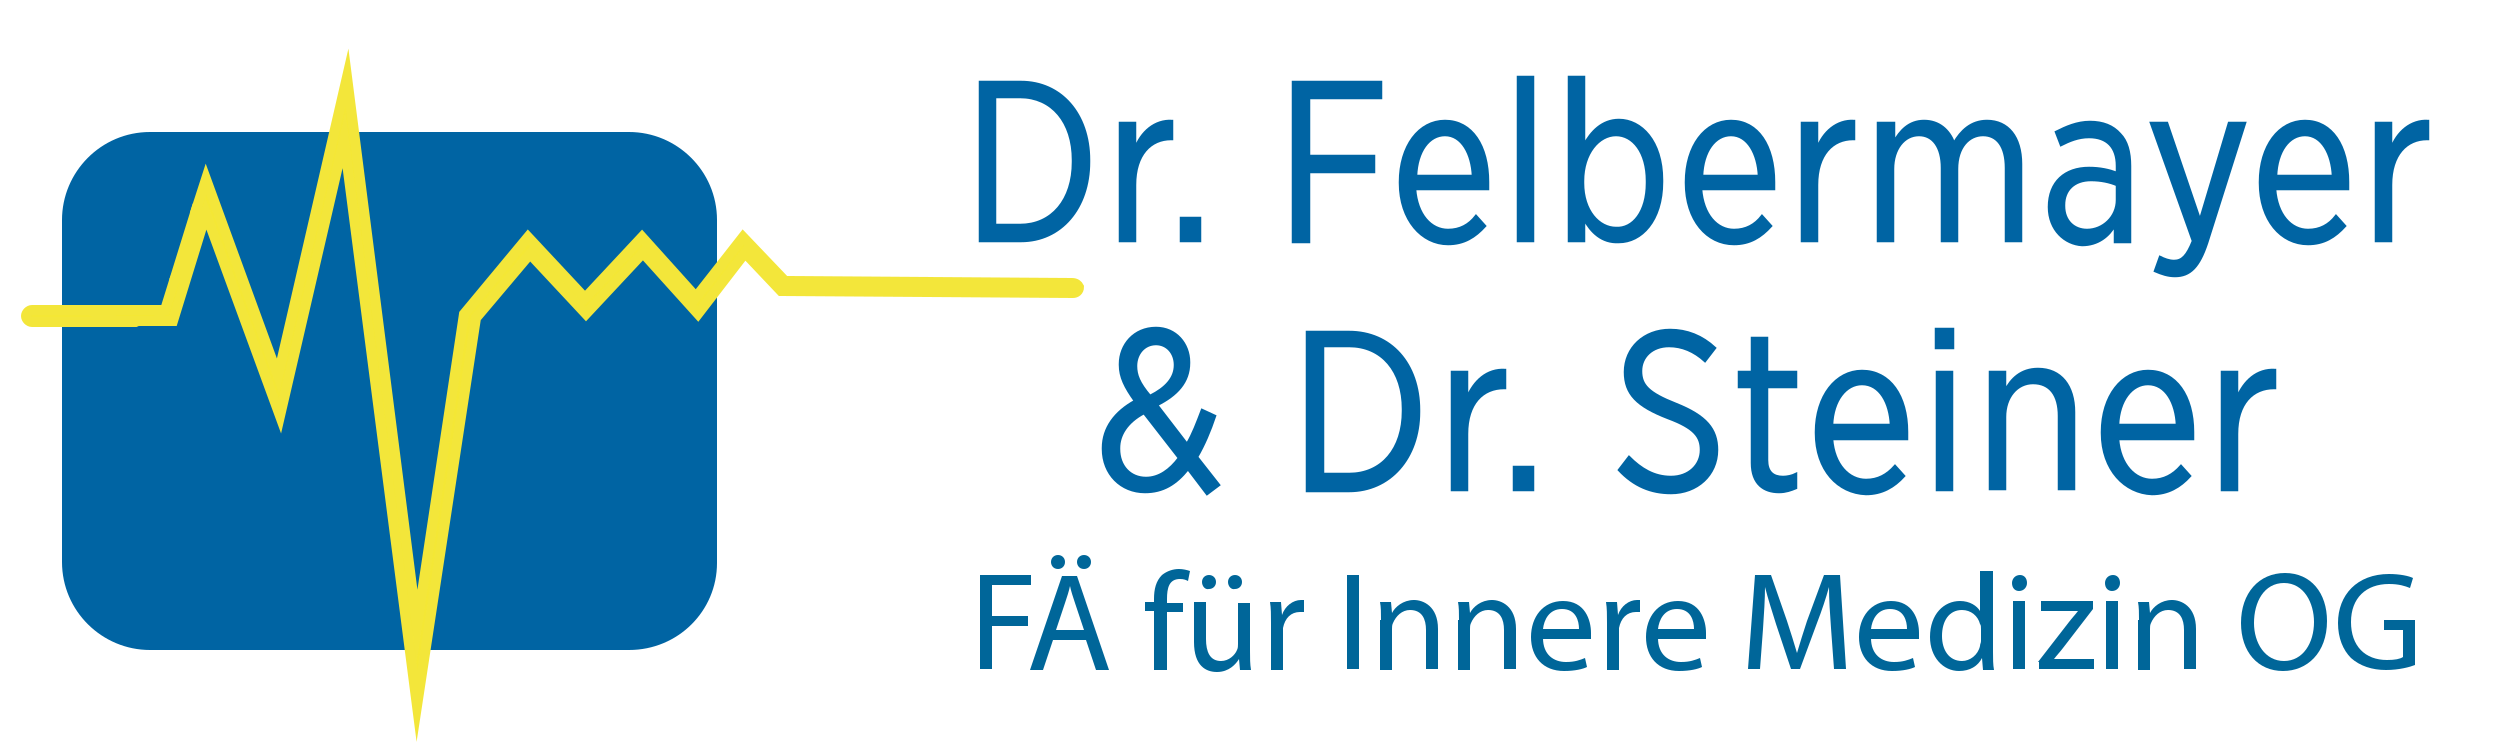
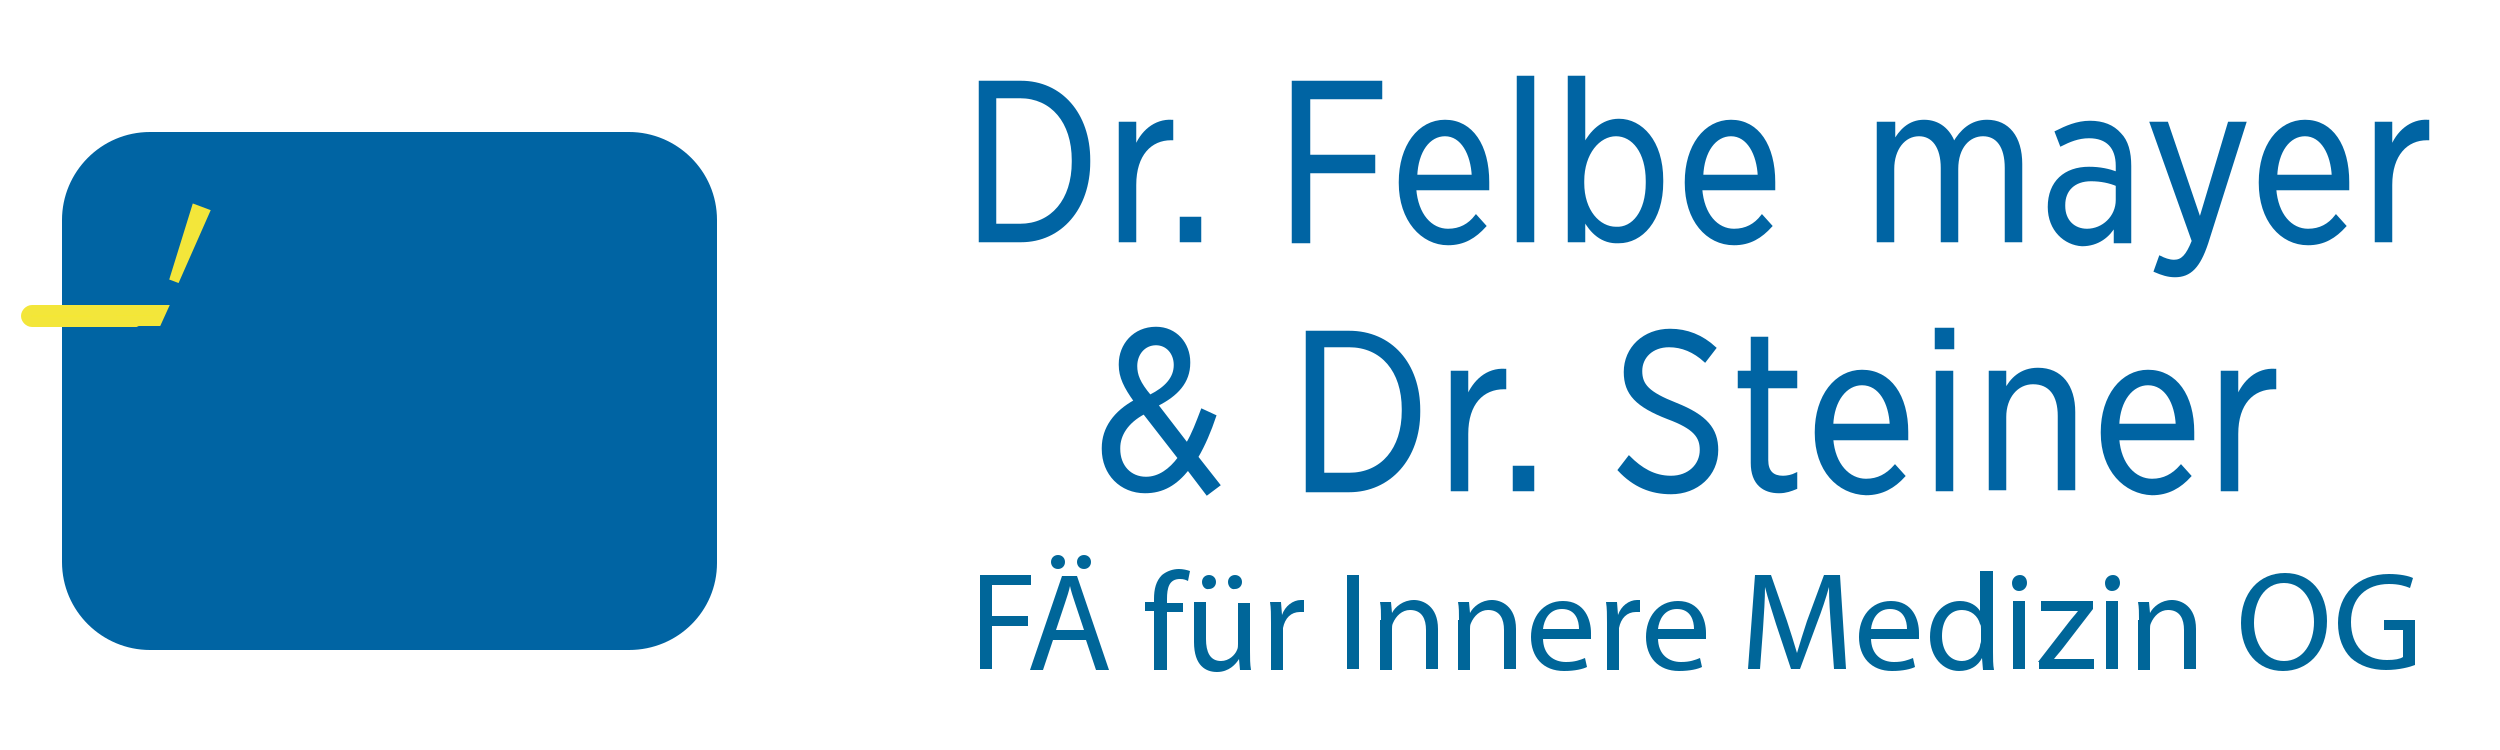
<svg xmlns="http://www.w3.org/2000/svg" version="1.1" id="Ebene_1" x="0px" y="0px" viewBox="0 0 250 75" style="enable-background:new 0 0 250 75;" xml:space="preserve">
  <style type="text/css">
	.st0{fill:#0064A3;stroke:#0064A3;stroke-width:0.25;stroke-miterlimit:10;}
	.st1{fill:#006699;}
	.st2{fill:#0064A3;}
	.st3{fill:#F4E735;stroke:#F3E63A;stroke-miterlimit:10;}
</style>
  <g>
    <g>
      <path class="st0" d="M118.8,46.9c-1.2,1.5-2.5,2.3-4.3,2.3c-2.4,0-4.2-1.8-4.2-4.3v-0.1c0-2,1.2-3.6,3.2-4.7    c-1-1.4-1.5-2.4-1.5-3.6v-0.1c0-1.9,1.4-3.6,3.6-3.6c2,0,3.3,1.6,3.3,3.4v0.1c0,1.9-1.2,3.2-3.2,4.2l3,3.9c0.6-1,1-2.1,1.5-3.4    l1.3,0.6c-0.5,1.5-1.1,2.9-1.8,4.1l2.2,2.8l-1.2,0.9L118.8,46.9z M117.9,45.8l-3.5-4.5c-1.7,0.9-2.5,2.2-2.5,3.5v0.1    c0,1.7,1.1,2.9,2.7,2.9C115.9,47.8,117,47,117.9,45.8z M117.5,36.5L117.5,36.5c0-1.2-0.8-2.1-1.9-2.1c-1.2,0-2,1-2,2.2v0    c0,0.9,0.3,1.7,1.4,3C116.6,38.8,117.5,37.8,117.5,36.5z" />
      <path class="st0" d="M130.7,33.2h4.2c4.2,0,7,3.2,7,7.8v0.2c0,4.6-2.9,7.9-7,7.9h-4.2V33.2z M132.3,34.7v12.7h2.6    c3.3,0,5.4-2.5,5.4-6.3v-0.2c0-3.8-2.1-6.3-5.4-6.3H132.3z" />
      <path class="st0" d="M145.2,37.2h1.5v2.6c0.7-1.7,2-2.9,3.8-2.8v1.8h-0.1c-2.1,0-3.7,1.5-3.7,4.6v5.6h-1.5V37.2z" />
      <path class="st0" d="M151.4,46.7h1.9v2.3h-1.9V46.7z" />
      <path class="st0" d="M161.9,47l1-1.3c1.2,1.2,2.5,2,4.2,2c1.8,0,3-1.2,3-2.7v0c0-1.3-0.6-2.2-3.3-3.2c-3.1-1.2-4.3-2.4-4.3-4.6v0    c0-2.4,1.9-4.2,4.5-4.2c1.7,0,3.2,0.6,4.5,1.8l-1,1.3c-1.1-1-2.3-1.5-3.6-1.5c-1.7,0-2.8,1.1-2.8,2.5v0c0,1.4,0.7,2.2,3.5,3.3    c3,1.2,4.1,2.5,4.1,4.6v0c0,2.5-2,4.3-4.6,4.3C165.1,49.3,163.4,48.6,161.9,47z" />
      <path class="st0" d="M175.2,46.3v-7.6h-1.3v-1.5h1.3v-3.4h1.5v3.4h2.9v1.5h-2.9V46c0,1.2,0.6,1.7,1.6,1.7c0.4,0,0.9-0.1,1.3-0.3    v1.4c-0.5,0.2-1,0.4-1.7,0.4C176.4,49.2,175.2,48.4,175.2,46.3z" />
      <path class="st0" d="M181.6,43.3v-0.1c0-3.6,2-6.1,4.6-6.1c2.8,0,4.5,2.5,4.5,6.1c0,0.2,0,0.5,0,0.7h-7.5c0.2,2.6,1.7,4.1,3.4,4.1    c1.2,0,2.1-0.5,2.9-1.4l0.9,1c-1,1.1-2.2,1.8-3.8,1.8C183.8,49.3,181.6,47,181.6,43.3z M189.1,42.5c-0.1-2.2-1.1-4.1-2.9-4.1    c-1.6,0-2.9,1.6-3,4.1H189.1z" />
      <path class="st0" d="M193.6,32.9h1.7v1.9h-1.7V32.9z M193.7,37.2h1.5v11.8h-1.5V37.2z" />
      <path class="st0" d="M199,37.2h1.5v1.9c0.6-1.2,1.6-2.2,3.3-2.2c2.3,0,3.6,1.7,3.6,4.3v7.7h-1.5v-7.3c0-2.1-0.9-3.3-2.6-3.3    c-1.6,0-2.8,1.4-2.8,3.4v7.2H199V37.2z" />
      <path class="st0" d="M210.2,43.3v-0.1c0-3.6,2-6.1,4.6-6.1c2.8,0,4.5,2.5,4.5,6.1c0,0.2,0,0.5,0,0.7h-7.5c0.2,2.6,1.7,4.1,3.4,4.1    c1.2,0,2.1-0.5,2.9-1.4l0.9,1c-1,1.1-2.2,1.8-3.8,1.8C212.5,49.3,210.2,47,210.2,43.3z M217.7,42.5c-0.1-2.2-1.1-4.1-2.9-4.1    c-1.6,0-2.9,1.6-3,4.1H217.7z" />
      <path class="st0" d="M222.2,37.2h1.5v2.6c0.7-1.7,2-2.9,3.8-2.8v1.8h-0.1c-2.1,0-3.7,1.5-3.7,4.6v5.6h-1.5V37.2z" />
    </g>
    <g>
      <path class="st0" d="M98,8.2h4.1c4,0,6.8,3.2,6.8,7.8v0.2c0,4.6-2.8,7.9-6.8,7.9H98V8.2z M99.5,9.8v12.7h2.5    c3.2,0,5.3-2.5,5.3-6.3v-0.2c0-3.8-2.1-6.3-5.3-6.3H99.5z" />
      <path class="st0" d="M112,12.3h1.5v2.6c0.6-1.7,2-2.9,3.7-2.8v1.8h-0.1c-2,0-3.6,1.5-3.6,4.6v5.6H112V12.3z" />
      <path class="st0" d="M118.1,21.8h1.9v2.3h-1.9V21.8z" />
      <path class="st0" d="M129.3,8.2h8.8v1.6h-7.2v5.8h6.5v1.6h-6.5v7h-1.6V8.2z" />
      <path class="st0" d="M140,18.3v-0.1c0-3.6,1.9-6.1,4.5-6.1c2.7,0,4.3,2.5,4.3,6.1c0,0.2,0,0.5,0,0.7h-7.3c0.2,2.6,1.6,4.1,3.3,4.1    c1.2,0,2.1-0.5,2.8-1.4l0.9,1c-1,1.1-2.1,1.8-3.7,1.8C142.2,24.4,140,22,140,18.3z M147.3,17.6c-0.1-2.2-1.1-4.1-2.8-4.1    c-1.6,0-2.8,1.6-2.9,4.1H147.3z" />
      <path class="st0" d="M151.8,7.7h1.5v16.4h-1.5V7.7z" />
      <path class="st0" d="M158.4,21.9v2.2h-1.5V7.7h1.5v6.8c0.7-1.3,1.8-2.5,3.5-2.5c2.2,0,4.3,2.1,4.3,6v0.2c0,3.9-2.1,6-4.3,6    C160.2,24.3,159.1,23.2,158.4,21.9z M164.7,18.3v-0.2c0-2.9-1.4-4.6-3.1-4.6c-1.7,0-3.3,1.8-3.3,4.6v0.2c0,2.8,1.6,4.5,3.3,4.5    C163.3,22.9,164.7,21.2,164.7,18.3z" />
      <path class="st0" d="M168.6,18.3v-0.1c0-3.6,1.9-6.1,4.5-6.1c2.7,0,4.3,2.5,4.3,6.1c0,0.2,0,0.5,0,0.7h-7.3    c0.2,2.6,1.6,4.1,3.3,4.1c1.2,0,2.1-0.5,2.8-1.4l0.9,1c-1,1.1-2.1,1.8-3.7,1.8C170.7,24.4,168.6,22,168.6,18.3z M175.9,17.6    c-0.1-2.2-1.1-4.1-2.8-4.1c-1.6,0-2.8,1.6-2.9,4.1H175.9z" />
-       <path class="st0" d="M180.2,12.3h1.5v2.6c0.6-1.7,2-2.9,3.7-2.8v1.8h-0.1c-2,0-3.6,1.5-3.6,4.6v5.6h-1.5V12.3z" />
      <path class="st0" d="M187.9,12.3h1.5v1.9c0.6-1.1,1.5-2.1,3-2.1c1.5,0,2.5,0.9,3,2.2c0.7-1.2,1.7-2.2,3.3-2.2    c2.1,0,3.4,1.6,3.4,4.3v7.7h-1.5v-7.3c0-2.2-0.9-3.3-2.3-3.3c-1.4,0-2.6,1.2-2.6,3.4v7.2h-1.5v-7.3c0-2.1-0.9-3.3-2.3-3.3    c-1.5,0-2.6,1.4-2.6,3.4v7.2h-1.5V12.3z" />
      <path class="st0" d="M204.9,20.7L204.9,20.7c0-2.5,1.6-3.9,4-3.9c1.1,0,2,0.2,2.8,0.5v-0.7c0-1.9-1-2.9-2.8-2.9    c-1.1,0-2,0.4-2.8,0.8l-0.5-1.3c1-0.5,2.1-1,3.4-1c1.3,0,2.3,0.4,3,1.2c0.7,0.7,1,1.8,1,3.2v7.6h-1.5v-1.7c-0.6,1.1-1.7,2-3.3,2    C206.5,24.4,204.9,23,204.9,20.7z M211.7,20v-1.5c-0.7-0.3-1.6-0.5-2.6-0.5c-1.7,0-2.7,1-2.7,2.5v0.1c0,1.5,1,2.4,2.3,2.4    C210.3,23,211.7,21.7,211.7,20z" />
      <path class="st0" d="M222.9,12.3h1.6l-3.8,12c-0.8,2.4-1.7,3.3-3.2,3.3c-0.7,0-1.3-0.2-2-0.5l0.5-1.4c0.4,0.2,0.9,0.4,1.4,0.4    c0.8,0,1.3-0.5,1.9-2l-4.2-11.8h1.6L220,22L222.9,12.3z" />
      <path class="st0" d="M226,18.3v-0.1c0-3.6,1.9-6.1,4.5-6.1c2.7,0,4.3,2.5,4.3,6.1c0,0.2,0,0.5,0,0.7h-7.3c0.2,2.6,1.6,4.1,3.3,4.1    c1.2,0,2.1-0.5,2.8-1.4l0.9,1c-1,1.1-2.1,1.8-3.7,1.8C228.1,24.4,226,22,226,18.3z M233.3,17.6c-0.1-2.2-1.1-4.1-2.8-4.1    c-1.6,0-2.8,1.6-2.9,4.1H233.3z" />
      <path class="st0" d="M237.6,12.3h1.5v2.6c0.6-1.7,2-2.9,3.7-2.8v1.8h-0.1c-2,0-3.6,1.5-3.6,4.6v5.6h-1.5V12.3z" />
    </g>
    <g>
      <path class="st1" d="M98,57.5h5.1v1h-3.9v3.1h3.6v1h-3.6v4.3H98V57.5z" />
      <path class="st1" d="M105.3,64l-1,3h-1.3l3.2-9.4h1.5l3.2,9.4h-1.3l-1-3H105.3z M105.1,56.2c0-0.4,0.3-0.7,0.7-0.7    s0.7,0.3,0.7,0.7s-0.3,0.7-0.7,0.7C105.3,56.9,105.1,56.5,105.1,56.2z M108.4,63l-0.9-2.7c-0.2-0.6-0.4-1.2-0.5-1.7h0    c-0.1,0.5-0.3,1.1-0.5,1.7l-0.9,2.7H108.4z M107.7,56.2c0-0.4,0.3-0.7,0.7-0.7c0.4,0,0.7,0.3,0.7,0.7s-0.3,0.7-0.7,0.7    C107.9,56.9,107.7,56.5,107.7,56.2z" />
      <path class="st1" d="M115.4,66.9v-5.8h-0.9v-0.9h0.9v-0.3c0-1,0.2-1.8,0.8-2.4c0.5-0.4,1.1-0.6,1.7-0.6c0.4,0,0.8,0.1,1.1,0.2    l-0.2,1c-0.2-0.1-0.4-0.2-0.8-0.2c-1.1,0-1.3,0.9-1.3,2v0.4h1.6v0.9h-1.6v5.8H115.4z" />
      <path class="st1" d="M125,65.1c0,0.7,0,1.3,0.1,1.9H124l-0.1-1.1h0c-0.3,0.5-1,1.3-2.2,1.3c-1.1,0-2.3-0.6-2.3-3v-4h1.2v3.7    c0,1.3,0.4,2.2,1.5,2.2c0.8,0,1.4-0.6,1.6-1.1c0.1-0.2,0.1-0.4,0.1-0.6v-4.1h1.2V65.1z M120.2,58.2c0-0.4,0.3-0.7,0.7-0.7    c0.4,0,0.7,0.3,0.7,0.7c0,0.4-0.3,0.7-0.7,0.7C120.5,59,120.2,58.6,120.2,58.2z M122.8,58.2c0-0.4,0.3-0.7,0.7-0.7    s0.7,0.3,0.7,0.7c0,0.4-0.3,0.7-0.7,0.7C123.1,59,122.8,58.6,122.8,58.2z" />
      <path class="st1" d="M127.1,62.3c0-0.8,0-1.5-0.1-2.1h1.1l0.1,1.3h0c0.3-0.9,1.1-1.5,1.9-1.5c0.1,0,0.2,0,0.3,0v1.2    c-0.1,0-0.3,0-0.4,0c-0.9,0-1.5,0.6-1.7,1.6c0,0.2,0,0.4,0,0.6v3.6h-1.2V62.3z" />
      <path class="st1" d="M135.9,57.5v9.4h-1.2v-9.4H135.9z" />
      <path class="st1" d="M138.1,62c0-0.7,0-1.3-0.1-1.8h1.1l0.1,1.1h0c0.3-0.6,1.1-1.3,2.2-1.3c0.9,0,2.4,0.6,2.4,2.9v4h-1.2V63    c0-1.1-0.4-2-1.6-2c-0.8,0-1.4,0.6-1.7,1.3c-0.1,0.2-0.1,0.4-0.1,0.6v4.1h-1.2V62z" />
      <path class="st1" d="M145.9,62c0-0.7,0-1.3-0.1-1.8h1.1l0.1,1.1h0c0.3-0.6,1.1-1.3,2.2-1.3c0.9,0,2.4,0.6,2.4,2.9v4h-1.2V63    c0-1.1-0.4-2-1.6-2c-0.8,0-1.4,0.6-1.7,1.3c-0.1,0.2-0.1,0.4-0.1,0.6v4.1h-1.2V62z" />
      <path class="st1" d="M154.3,63.8c0,1.7,1.1,2.4,2.3,2.4c0.9,0,1.4-0.2,1.9-0.4l0.2,0.9c-0.4,0.2-1.2,0.4-2.3,0.4    c-2.1,0-3.3-1.4-3.3-3.4c0-2,1.2-3.6,3.2-3.6c2.2,0,2.8,1.9,2.8,3.2c0,0.3,0,0.4,0,0.6H154.3z M157.9,62.9c0-0.8-0.3-2-1.7-2    c-1.3,0-1.8,1.1-1.9,2H157.9z" />
      <path class="st1" d="M160.7,62.3c0-0.8,0-1.5-0.1-2.1h1.1l0.1,1.3h0c0.3-0.9,1.1-1.5,1.9-1.5c0.1,0,0.2,0,0.3,0v1.2    c-0.1,0-0.3,0-0.4,0c-0.9,0-1.5,0.6-1.7,1.6c0,0.2,0,0.4,0,0.6v3.6h-1.2V62.3z" />
      <path class="st1" d="M165.8,63.8c0,1.7,1.1,2.4,2.3,2.4c0.9,0,1.4-0.2,1.9-0.4l0.2,0.9c-0.4,0.2-1.2,0.4-2.3,0.4    c-2.1,0-3.3-1.4-3.3-3.4c0-2,1.2-3.6,3.2-3.6c2.2,0,2.8,1.9,2.8,3.2c0,0.3,0,0.4,0,0.6H165.8z M169.4,62.9c0-0.8-0.3-2-1.7-2    c-1.3,0-1.8,1.1-1.9,2H169.4z" />
      <path class="st1" d="M183.1,62.8c-0.1-1.3-0.2-2.9-0.2-4.1h0c-0.3,1.1-0.7,2.3-1.2,3.6l-1.7,4.6h-0.9l-1.5-4.5    c-0.4-1.3-0.8-2.5-1.1-3.7h0c0,1.2-0.1,2.7-0.2,4.2l-0.3,4h-1.2l0.7-9.4h1.6l1.6,4.6c0.4,1.2,0.7,2.2,1,3.2h0c0.3-1,0.6-2,1-3.2    l1.7-4.6h1.6l0.6,9.4h-1.2L183.1,62.8z" />
      <path class="st1" d="M187.1,63.8c0,1.7,1.1,2.4,2.3,2.4c0.9,0,1.4-0.2,1.9-0.4l0.2,0.9c-0.4,0.2-1.2,0.4-2.3,0.4    c-2.1,0-3.3-1.4-3.3-3.4c0-2,1.2-3.6,3.2-3.6c2.2,0,2.8,1.9,2.8,3.2c0,0.3,0,0.4,0,0.6H187.1z M190.7,62.9c0-0.8-0.3-2-1.7-2    c-1.3,0-1.8,1.1-1.9,2H190.7z" />
      <path class="st1" d="M199.3,57v8.2c0,0.6,0,1.3,0.1,1.8h-1.1l-0.1-1.2h0c-0.4,0.8-1.2,1.3-2.3,1.3c-1.6,0-2.9-1.4-2.9-3.4    c0-2.3,1.4-3.6,3-3.6c1,0,1.7,0.5,2,1h0v-4H199.3z M198.1,62.9c0-0.2,0-0.4-0.1-0.5c-0.2-0.8-0.9-1.4-1.8-1.4c-1.3,0-2,1.1-2,2.6    c0,1.4,0.7,2.5,2,2.5c0.8,0,1.6-0.6,1.8-1.5c0-0.2,0.1-0.3,0.1-0.5V62.9z" />
      <path class="st1" d="M202.7,58.3c0,0.4-0.3,0.8-0.8,0.8c-0.4,0-0.7-0.3-0.7-0.8c0-0.4,0.3-0.8,0.8-0.8    C202.4,57.5,202.7,57.8,202.7,58.3z M201.3,66.9v-6.8h1.2v6.8H201.3z" />
      <path class="st1" d="M203.8,66.2l3.1-4c0.3-0.4,0.6-0.7,0.9-1.1v0h-3.7v-1h5.2v0.8l-3,3.9c-0.3,0.4-0.6,0.7-0.9,1.1v0h4v1h-5.5    V66.2z" />
      <path class="st1" d="M212,58.3c0,0.4-0.3,0.8-0.8,0.8c-0.4,0-0.7-0.3-0.7-0.8c0-0.4,0.3-0.8,0.8-0.8C211.7,57.5,212,57.8,212,58.3    z M210.6,66.9v-6.8h1.2v6.8H210.6z" />
      <path class="st1" d="M213.9,62c0-0.7,0-1.3-0.1-1.8h1.1l0.1,1.1h0c0.3-0.6,1.1-1.3,2.2-1.3c0.9,0,2.4,0.6,2.4,2.9v4h-1.2V63    c0-1.1-0.4-2-1.6-2c-0.8,0-1.4,0.6-1.7,1.3c-0.1,0.2-0.1,0.4-0.1,0.6v4.1h-1.2V62z" />
      <path class="st1" d="M232.7,62.1c0,3.2-2,5-4.4,5c-2.5,0-4.2-1.9-4.2-4.8c0-3,1.8-5,4.4-5C231.1,57.3,232.7,59.3,232.7,62.1z     M225.4,62.3c0,2,1.1,3.8,3,3.8c1.9,0,3-1.8,3-3.9c0-1.9-1-3.9-3-3.9C226.4,58.3,225.4,60.2,225.4,62.3z" />
      <path class="st1" d="M241.5,66.5c-0.5,0.2-1.6,0.5-2.9,0.5c-1.4,0-2.6-0.4-3.5-1.2c-0.8-0.8-1.3-2-1.3-3.5c0-2.8,1.9-4.9,5.1-4.9    c1.1,0,2,0.2,2.4,0.4l-0.3,1c-0.5-0.2-1.1-0.4-2.1-0.4c-2.3,0-3.8,1.4-3.8,3.8c0,2.4,1.4,3.8,3.6,3.8c0.8,0,1.3-0.1,1.6-0.3V63    h-1.9v-1h3.1V66.5z" />
    </g>
  </g>
  <path class="st2" d="M62.9,65H15c-4.8,0-8.8-3.9-8.8-8.8V22c0-4.8,3.9-8.8,8.8-8.8h47.9c4.8,0,8.8,3.9,8.8,8.8v34.3  C71.7,61.1,67.8,65,62.9,65z" />
  <g>
    <g>
      <path class="st3" d="M3.2,31c-0.3,0-0.6,0.3-0.6,0.6c0,0.3,0.3,0.6,0.6,0.6h8.4L9,31H3.2z" />
-       <path class="st3" d="M107.2,28.3l-28.7-0.2l-4.2-4.4l-4.7,6l-5.4-6l-5.7,6.1l-5.7-6.1l-6.4,7.7l-4.7,31.2L34.7,7.7l-6.9,29.9    l-7.2-19.7l-1,3.1l0.7,0.3l-2.9,6.8L16.5,31h-0.4l-0.5,1.1h1.7l3.3-10.7L28,41.6L34.4,14l7.3,56.6l5.9-38.8l5.4-6.4l5.6,6l5.7-6.1    l5.5,6.1l4.7-6.1l3.6,3.8l29.2,0.2c0,0,0,0,0,0c0.3,0,0.6-0.2,0.6-0.6C107.8,28.5,107.6,28.3,107.2,28.3z" />
      <polygon class="st3" points="9,31 11.6,32.1 15.7,32.1 16.2,31   " />
      <polygon class="st3" points="20.4,21.3 19.6,21 17.4,28.1   " />
    </g>
  </g>
</svg>